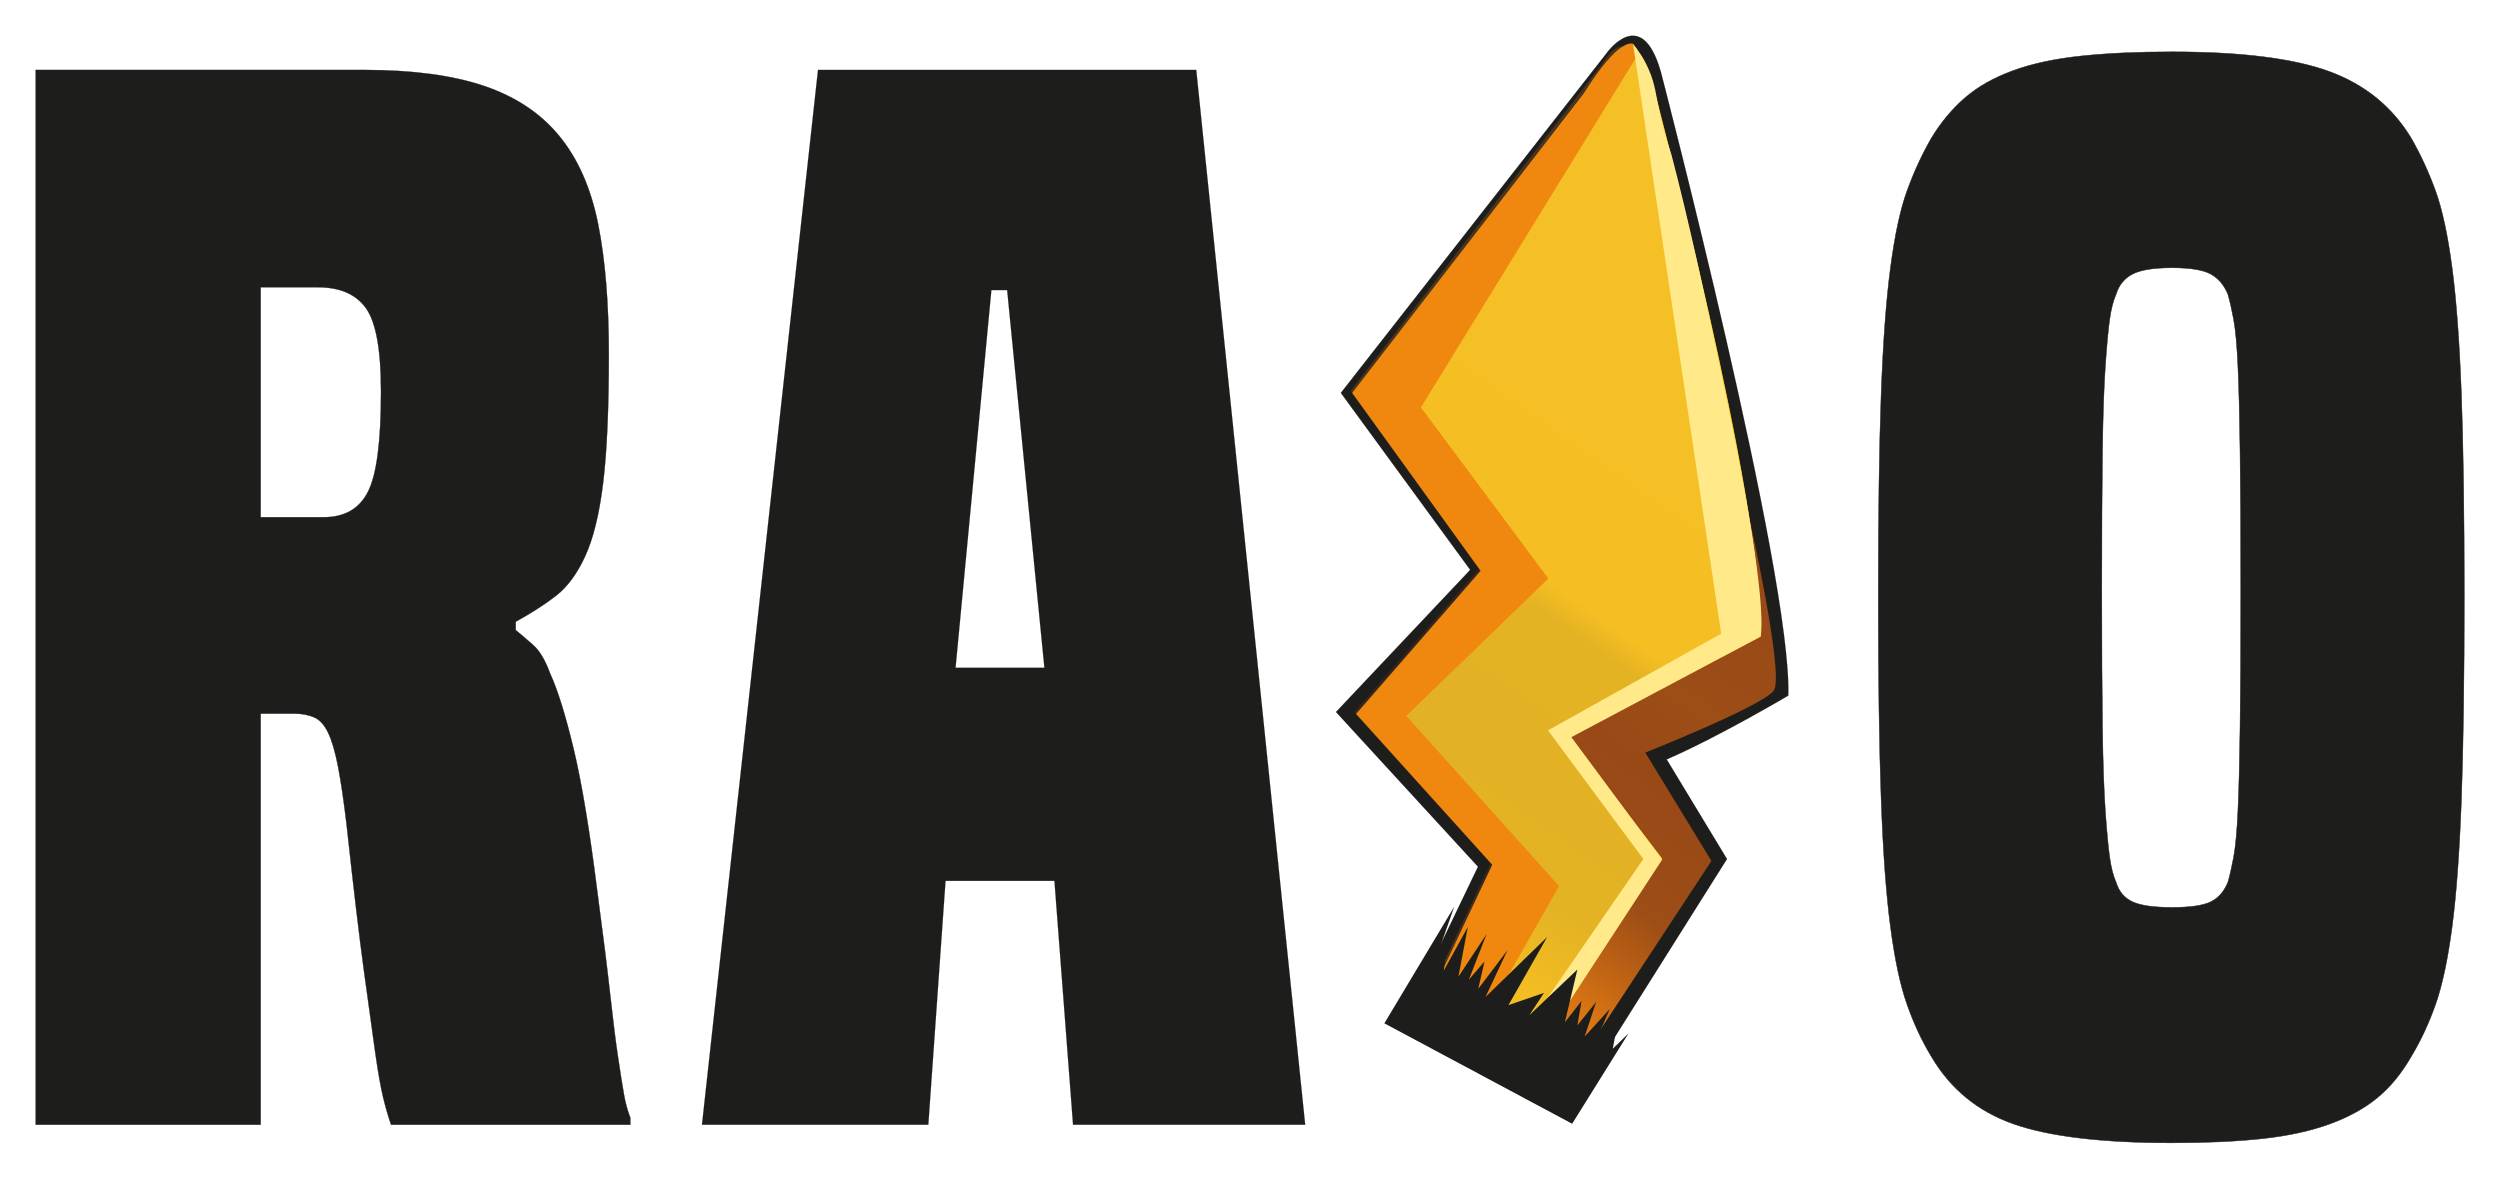
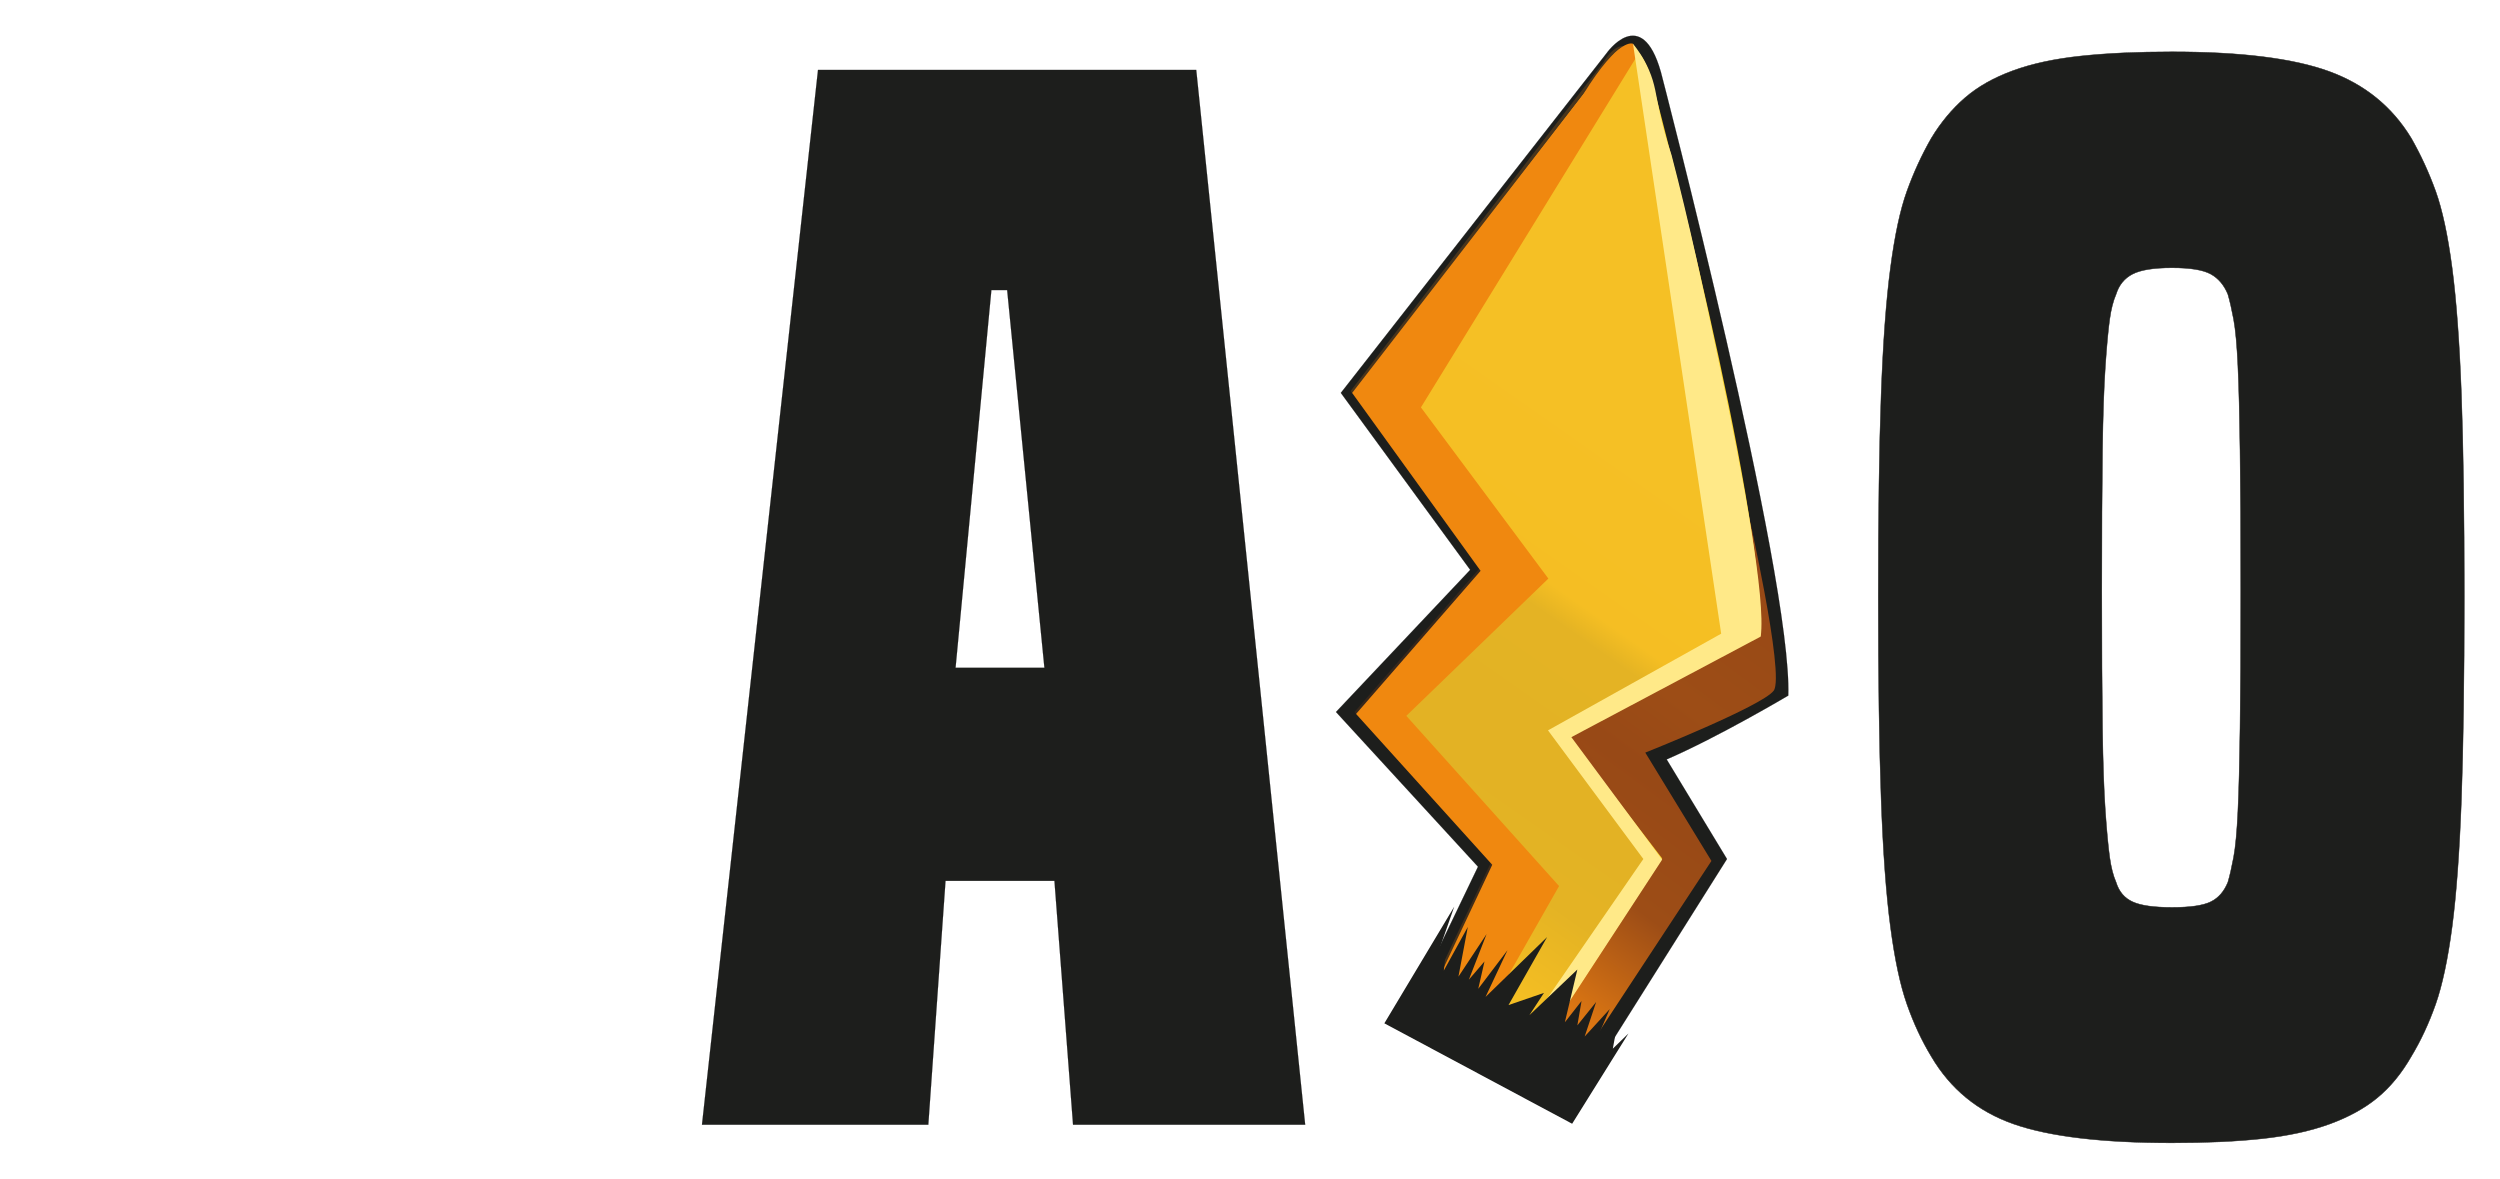
<svg xmlns="http://www.w3.org/2000/svg" width="70" height="33" viewBox="0 0 70 33" fill="none">
  <path d="M44.434 30.279C44.434 30.279 40.13 27.842 39.64 27.896L41.383 24.268L37.407 19.936L41.165 15.956L37.543 11.001L44.978 1.497C44.978 1.497 45.959 0.089 46.504 2.012C46.504 2.012 50.181 16.118 50.072 19.476C50.072 19.476 48.111 20.64 46.667 21.263L48.356 24.052L44.434 30.279Z" fill="#1D1E1C" stroke="#1D1E1C" stroke-width="0.004" stroke-miterlimit="10" />
  <path d="M41.819 18.799L43.671 23.997L41.928 28.438L44.216 29.738L47.92 24.106L46.068 21.073C46.068 21.073 49.336 19.773 49.663 19.34C49.99 18.907 48.901 14.142 48.901 14.142L46.504 12.301L41.819 18.799Z" fill="url(#paint0_linear_11_37)" />
-   <path d="M45.015 1.795L37.933 11.001L41.529 15.983L38.042 19.99L41.855 24.214L40.221 27.68L43.272 29.088L46.54 24.07L44.18 20.496L49.3 17.824C49.373 13.997 46.359 2.698 46.359 2.698C46.116 1.635 45.822 1.341 45.572 1.341C45.26 1.341 45.015 1.795 45.015 1.795Z" fill="url(#paint1_linear_11_37)" />
  <path d="M43.272 29.053L40.221 27.645L41.855 24.179L38.042 19.956L41.529 15.948L37.933 10.966L45.015 1.76C45.015 1.76 45.814 0.28 46.358 2.663C46.358 2.663 49.373 13.963 49.3 17.789C47.496 18.721 45.693 19.654 43.889 20.586C44.773 21.735 45.657 22.885 46.54 24.035L43.272 29.053Z" fill="#F7CF27" />
  <path opacity="0.21" d="M43.156 29.034L40.105 27.625L41.74 24.16L37.926 19.936L41.413 15.929L37.818 10.947L44.899 1.741C44.899 1.741 45.698 0.261 46.243 2.643C46.243 2.643 49.257 13.943 49.184 17.77L44.064 20.441L46.425 24.015L43.156 29.034Z" fill="url(#paint2_linear_11_37)" />
  <path d="M45.724 1.226C45.724 1.226 45.342 1.01 44.335 2.634L37.861 11.001L41.457 15.983L37.97 19.99L41.783 24.214L40.149 27.68L41.638 28.357L43.654 24.81L39.377 20.044L43.354 16.2L39.786 11.407C41.815 8.108 43.844 4.809 45.873 1.511C45.824 1.416 45.774 1.321 45.724 1.226Z" fill="#F0880F" />
  <path d="M45.724 1.226C45.849 1.381 46.024 1.623 46.167 1.951C46.346 2.362 46.362 2.647 46.477 3.176C46.537 3.457 46.637 3.858 46.803 4.34C47.293 6.202 47.715 8.195 48.161 10.29C48.821 13.397 49.446 16.768 49.3 17.824L43.998 20.64L46.54 24.07L43.208 29.169L42.691 28.871L46.014 24.052L43.344 20.45L48.193 17.743C47.37 12.237 46.547 6.732 45.724 1.226Z" fill="#FFE988" />
  <path d="M45.597 28.937L44.02 31.465L38.762 28.653L40.719 25.386L40.193 26.891L40.514 26.323L40.427 27.175L41.099 25.954L40.836 27.346L41.625 26.153L41.128 27.431L41.566 26.92L41.391 27.687L42.209 26.607L41.595 27.914L43.319 26.238L42.238 28.142L43.231 27.801L42.822 28.426L44.166 27.147L43.816 28.624L44.283 28.028L44.166 28.71L44.692 28.056L44.371 29.022L45.072 28.255L44.692 29.136L45.335 28.397L45.159 29.363L45.597 28.937Z" fill="#1D1E1C" />
-   <path d="M9.064 14.482C9.652 14.482 10.067 14.242 10.307 13.76C10.548 13.279 10.668 12.35 10.668 10.971C10.668 9.8 10.528 9.02 10.247 8.63C9.966 8.239 9.518 8.044 8.903 8.044H7.299V14.482H9.064ZM10.95 31.493C10.869 31.259 10.795 31.005 10.729 30.732C10.662 30.459 10.588 30.043 10.508 29.483C10.428 28.924 10.321 28.151 10.187 27.162C10.053 26.174 9.893 24.821 9.706 23.104C9.626 22.428 9.545 21.882 9.465 21.466C9.385 21.05 9.291 20.731 9.184 20.51C9.077 20.289 8.944 20.146 8.783 20.081C8.623 20.016 8.448 19.983 8.262 19.983H7.299V31.493H1V1.958H10.187C11.551 1.958 12.675 2.108 13.557 2.407C14.44 2.706 15.142 3.174 15.663 3.811C16.185 4.449 16.546 5.268 16.747 6.269C16.947 7.271 17.047 8.487 17.047 9.917C17.047 11.452 16.994 12.655 16.887 13.526C16.78 14.398 16.612 15.081 16.385 15.574C16.158 16.069 15.884 16.439 15.563 16.686C15.242 16.934 14.867 17.174 14.44 17.408V17.642C14.6 17.773 14.767 17.915 14.941 18.071C15.115 18.227 15.268 18.488 15.402 18.852C15.616 19.32 15.837 20.029 16.064 20.978C16.291 21.928 16.512 23.261 16.727 24.977C16.887 26.174 17.007 27.136 17.087 27.864C17.168 28.593 17.241 29.178 17.308 29.62C17.375 30.063 17.428 30.4 17.469 30.634C17.509 30.869 17.569 31.09 17.649 31.298V31.493H10.95Z" fill="#1D1E1C" stroke="#1D1E1C" stroke-width="0.008" stroke-miterlimit="10" />
  <path d="M28.2 8.122H27.759L26.756 18.696H29.243L28.2 8.122ZM30.045 31.493L29.524 24.665H26.475L25.993 31.493H19.655L22.904 1.958H33.495L36.545 31.493H30.045Z" fill="#1D1E1C" stroke="#1D1E1C" stroke-width="0.004" stroke-miterlimit="10" />
  <path d="M62.38 24.704C62.434 24.522 62.487 24.288 62.541 24.002C62.594 23.716 62.634 23.287 62.661 22.714C62.688 22.142 62.708 21.368 62.721 20.393C62.735 19.418 62.742 18.137 62.742 16.55C62.742 14.911 62.735 13.598 62.721 12.609C62.708 11.621 62.688 10.834 62.661 10.249C62.634 9.664 62.594 9.228 62.541 8.942C62.487 8.656 62.434 8.422 62.38 8.239C62.273 7.98 62.113 7.791 61.899 7.674C61.685 7.557 61.324 7.498 60.816 7.498C60.307 7.498 59.94 7.557 59.713 7.674C59.485 7.791 59.331 7.98 59.251 8.239C59.171 8.422 59.111 8.656 59.071 8.942C59.031 9.228 58.99 9.664 58.95 10.249C58.91 10.834 58.883 11.621 58.87 12.609C58.856 13.598 58.85 14.911 58.85 16.55C58.85 18.137 58.856 19.418 58.87 20.393C58.883 21.368 58.91 22.142 58.95 22.714C58.99 23.287 59.031 23.716 59.071 24.002C59.111 24.288 59.171 24.522 59.251 24.704C59.331 24.965 59.485 25.147 59.713 25.25C59.94 25.355 60.307 25.407 60.816 25.407C61.324 25.407 61.685 25.355 61.899 25.25C62.113 25.147 62.273 24.965 62.38 24.704ZM67.516 29.581C67.248 30.049 66.934 30.433 66.573 30.732C66.212 31.031 65.764 31.278 65.229 31.473C64.694 31.668 64.065 31.805 63.343 31.883C62.621 31.961 61.779 32 60.816 32C58.863 32 57.386 31.824 56.383 31.473C55.38 31.122 54.611 30.492 54.076 29.581C53.808 29.139 53.581 28.651 53.394 28.118C53.206 27.585 53.053 26.863 52.933 25.953C52.812 25.042 52.725 23.852 52.672 22.383C52.618 20.913 52.592 19.021 52.592 16.706C52.592 14.391 52.618 12.506 52.672 11.049C52.725 9.592 52.812 8.409 52.933 7.498C53.053 6.588 53.206 5.873 53.394 5.352C53.581 4.832 53.808 4.338 54.076 3.87C54.343 3.428 54.658 3.05 55.019 2.738C55.38 2.426 55.827 2.173 56.363 1.978C56.897 1.782 57.532 1.646 58.268 1.568C59.004 1.49 59.853 1.451 60.816 1.451C62.742 1.451 64.206 1.633 65.209 1.997C66.212 2.362 66.98 2.986 67.516 3.87C67.783 4.338 68.01 4.832 68.198 5.352C68.385 5.873 68.539 6.588 68.659 7.498C68.779 8.409 68.866 9.592 68.92 11.049C68.973 12.506 69 14.391 69 16.706C69 19.021 68.973 20.913 68.92 22.383C68.866 23.852 68.779 25.042 68.659 25.953C68.539 26.863 68.385 27.585 68.198 28.118C68.01 28.651 67.783 29.139 67.516 29.581Z" fill="#1D1E1C" stroke="#1D1E1C" stroke-width="0.012" stroke-miterlimit="10" />
  <defs>
    <linearGradient id="paint0_linear_11_37" x1="49.196" y1="16.102" x2="33.053" y2="37.979" gradientUnits="userSpaceOnUse">
      <stop stop-color="#984916" />
      <stop offset="0.15" stop-color="#9D4D16" />
      <stop offset="0.23" stop-color="#984916" />
      <stop offset="0.35" stop-color="#9D4D16" />
      <stop offset="0.51" stop-color="#ED8212" />
      <stop offset="0.74" stop-color="#F49D17" />
      <stop offset="0.77" stop-color="#ED8212" />
      <stop offset="0.83" stop-color="#873F16" />
      <stop offset="1" stop-color="#873F16" />
    </linearGradient>
    <linearGradient id="paint1_linear_11_37" x1="52.608" y1="3.856" x2="30.407" y2="35.508" gradientUnits="userSpaceOnUse">
      <stop stop-color="#EE881B" />
      <stop offset="0.3" stop-color="#EE881B" />
      <stop offset="0.4" stop-color="#ED8212" />
      <stop offset="0.42" stop-color="#9D4D16" />
      <stop offset="0.49" stop-color="#984916" />
      <stop offset="0.54" stop-color="#984916" />
      <stop offset="0.59" stop-color="#9D4D16" />
      <stop offset="0.66" stop-color="#ED8212" />
      <stop offset="0.81" stop-color="#F49D17" />
      <stop offset="0.83" stop-color="#873F16" />
      <stop offset="1" stop-color="#873F16" />
    </linearGradient>
    <linearGradient id="paint2_linear_11_37" x1="52.492" y1="3.802" x2="30.292" y2="35.454" gradientUnits="userSpaceOnUse">
      <stop stop-color="#EE881B" />
      <stop offset="0.3" stop-color="#EE881B" />
      <stop offset="0.4" stop-color="#ED8212" />
      <stop offset="0.42" stop-color="#9D4D16" />
      <stop offset="0.49" stop-color="#984916" />
      <stop offset="0.54" stop-color="#984916" />
      <stop offset="0.59" stop-color="#9D4D16" />
      <stop offset="0.66" stop-color="#ED8212" />
      <stop offset="0.81" stop-color="#F49D17" />
      <stop offset="0.83" stop-color="#873F16" />
      <stop offset="1" stop-color="#873F16" />
    </linearGradient>
  </defs>
</svg>